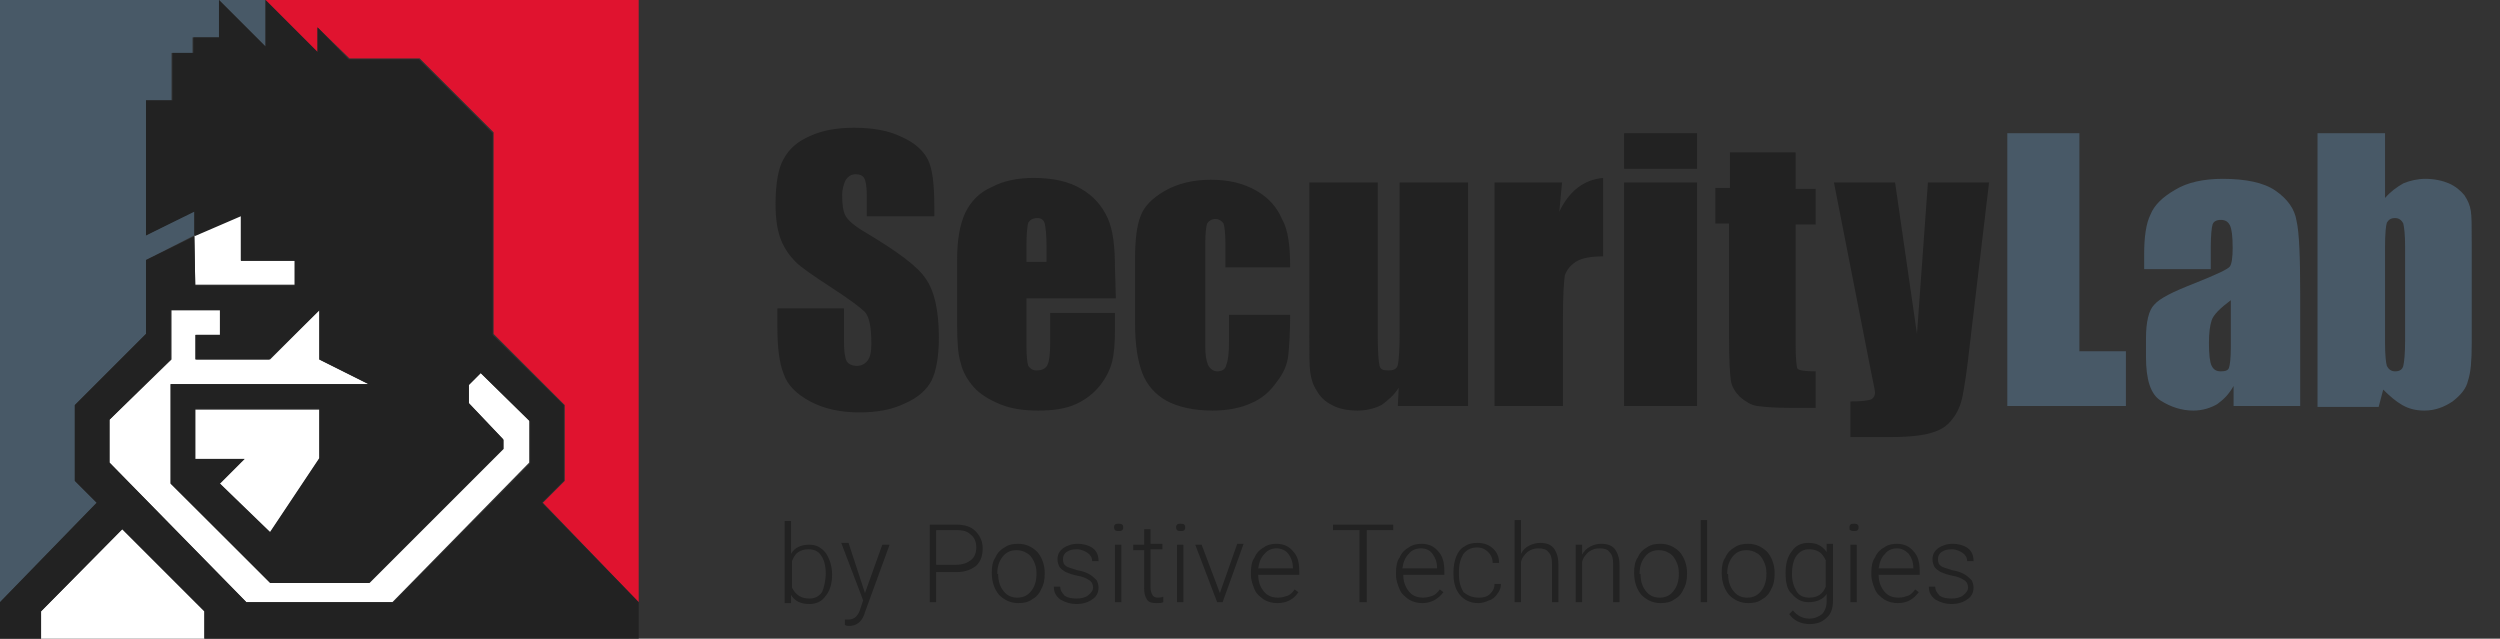
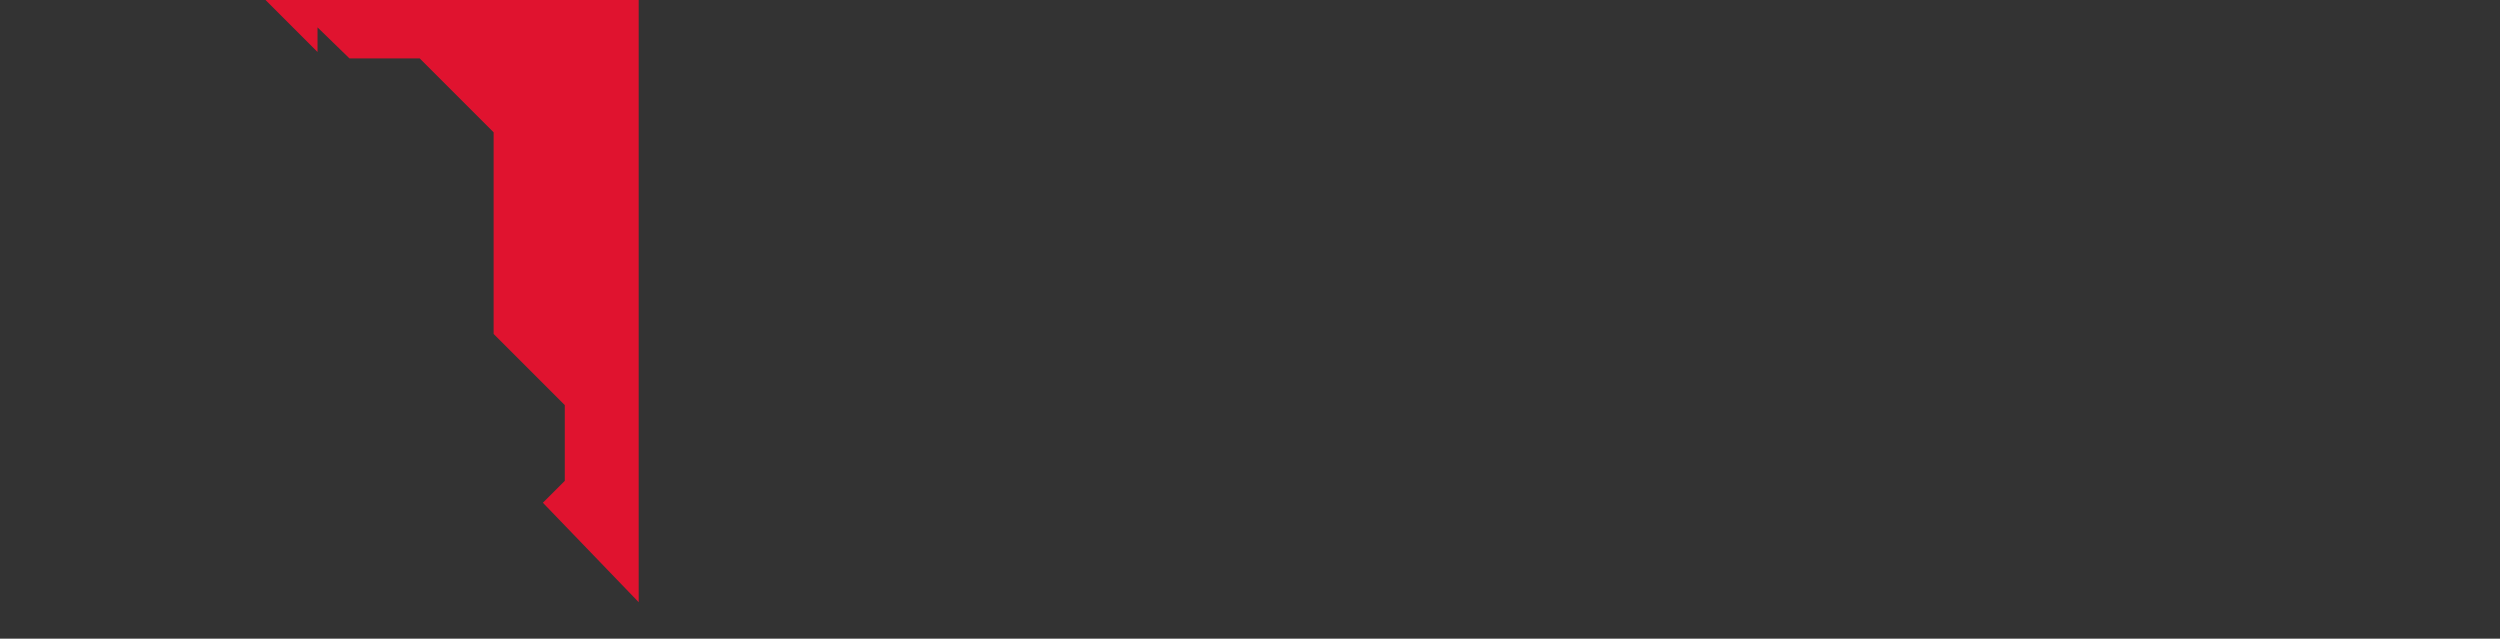
<svg xmlns="http://www.w3.org/2000/svg" width="274" height="70" viewBox="0 0 274 70" fill="none">
  <rect x="0" y="0" width="274" height="70" fill="#333333" stroke="none" />
  <g clip-path="url(#clip0_2138_7632)">
-     <path d="M12 50.7L27 66H43L58 50.7V46.1L52.6 40.8L51.3 42.1V44.1L55.1 48.1V49.1L40.4 63.8H29.6L18.7 53V42.1H40.4L35 39.4V34L29.6 39.4H21.5V36.7H24.2V34H18.8V39.4L12 46V50.7ZM13.4 58L4.5 67V70H22.4V67L13.4 58ZM29.6 58.4L35 50.3V44.9H21.4V50.3H26.8L24.1 53L29.6 58.4ZM32.3 31.2V28.5H26.4V23.6L21.3 25.8L21.4 31.2H32.3Z" fill="white" />
-     <path d="M0 66L10.6 55.1L8.2 52.7V44.4L16 36.6V28.5L21.3 25.8V23.1L16 25.8V11H18.8V5.8H21.1V4.1H24V0H0V66ZM29.1 5.1V0H24L29.1 5.1ZM227.9 14.6V38.5H233V44.5H220V14.6H227.9ZM242.1 29.5H235V27.9C235 26 235.2 24.5 235.7 23.5C236.1 22.5 237 21.6 238.4 20.8C239.7 20 241.5 19.6 243.6 19.6C246.1 19.6 248.1 20 249.4 20.9C250.7 21.8 251.5 22.9 251.7 24.2C252 25.5 252.1 28.2 252.1 32.2V44.5H244.8V42.3C244.3 43.2 243.7 43.8 243 44.3C242.3 44.7 241.4 45 240.4 45C239.1 45 237.9 44.6 236.8 43.9C235.7 43.2 235.2 41.6 235.2 39.1V37.1C235.2 35.3 235.5 34 236.1 33.4C236.7 32.7 238.1 32 240.4 31.1C242.9 30.1 244.2 29.5 244.4 29.2C244.6 28.9 244.7 28.2 244.7 27.2C244.7 25.9 244.6 25.1 244.4 24.7C244.2 24.3 243.9 24.1 243.4 24.1C242.9 24.1 242.6 24.3 242.5 24.6C242.4 24.9 242.3 25.8 242.3 27.1V29.5H242.1ZM244.5 32.9C243.3 33.8 242.6 34.5 242.4 35.1C242.2 35.7 242.1 36.5 242.1 37.6C242.1 38.9 242.2 39.7 242.4 40.1C242.6 40.5 242.9 40.7 243.4 40.7C243.9 40.7 244.2 40.6 244.3 40.3C244.4 40 244.5 39.3 244.5 38V32.9ZM261.4 14.6V21.7C262 21 262.7 20.5 263.4 20.1C264.1 19.8 265 19.6 265.8 19.6C266.8 19.6 267.7 19.8 268.4 20.1C269.1 20.4 269.7 20.9 270.1 21.4C270.5 22 270.7 22.5 270.8 23.1C270.9 23.7 270.9 24.8 270.9 26.6V37.7C270.9 39.5 270.8 40.8 270.5 41.7C270.3 42.6 269.7 43.3 268.8 44C267.9 44.6 266.9 45 265.7 45C264.8 45 264 44.8 263.3 44.4C262.6 44 261.9 43.4 261.2 42.7L260.7 44.6H254V14.6H261.4ZM263.6 27C263.6 25.7 263.5 24.9 263.4 24.5C263.2 24.1 262.9 23.9 262.5 23.9C262 23.9 261.8 24.1 261.6 24.4C261.5 24.7 261.4 25.6 261.4 27V37.6C261.4 38.9 261.5 39.8 261.6 40.1C261.8 40.5 262.1 40.7 262.5 40.7C263 40.7 263.3 40.5 263.4 40.1C263.5 39.7 263.6 38.8 263.6 37.3V27Z" fill="#485967" />
    <path d="M29.1 0L34.8 5.7V3L38.3 6.4H46L54.1 14.5V36.6L61.9 44.4V52.7L59.5 55.1L70 66V0H29.1Z" fill="#E0132F" />
-     <path d="M59.4 55.1L61.8 52.7V44.4L54 36.7V14.6L45.9 6.5H38.2L34.8 3V5.7L29.1 0V5.1L24 0V4.1H21.2V5.8H18.9V11H16V25.8L21.3 23.2V25.9L26.4 23.7V28.6H32.3V31.3H21.4L21.3 25.9L16 28.5V36.6L8.2 44.4V52.7L10.6 55.1L0 66V70H4.5V67L13.4 58L22.4 67V70H70V66L59.4 55.1ZM27 66L12 50.7V46L18.7 39.4V34H24.1V36.7H21.4V39.4H29.5L35 34V39.4L40.4 42.1H18.7V53L29.6 63.9H40.5L55.2 49.2V48.2L51.4 44.2V42.2L52.7 40.9L58.1 46.2V50.8L43.1 66H27ZM21.4 50.2V44.8H35V50.2L29.6 58.3L24.1 53L26.8 50.3H21.4V50.2ZM102.3 23.7H95V21.5C95 20.5 94.9 19.8 94.7 19.5C94.5 19.2 94.2 19.1 93.8 19.1C93.3 19.1 93 19.3 92.7 19.7C92.5 20.1 92.3 20.7 92.3 21.4C92.3 22.4 92.4 23.2 92.7 23.7C93 24.2 93.7 24.8 94.9 25.5C98.4 27.6 100.6 29.2 101.5 30.6C102.4 31.9 102.9 34 102.9 37C102.9 39.1 102.6 40.7 102.1 41.7C101.6 42.7 100.6 43.6 99.2 44.2C97.8 44.9 96.1 45.2 94.2 45.2C92.1 45.2 90.3 44.8 88.8 44C87.3 43.2 86.3 42.2 85.9 41C85.4 39.8 85.2 38 85.2 35.8V33.8H92.5V37.4C92.5 38.5 92.6 39.2 92.8 39.6C93 39.9 93.4 40.1 93.9 40.1C94.4 40.1 94.8 39.9 95.1 39.5C95.4 39.1 95.5 38.5 95.5 37.7C95.5 35.9 95.3 34.8 94.8 34.2C94.3 33.7 93.1 32.8 91.1 31.5C89.1 30.2 87.8 29.3 87.2 28.7C86.6 28.1 86 27.3 85.6 26.3C85.2 25.3 85 24 85 22.4C85 20.1 85.3 18.4 85.9 17.4C86.5 16.3 87.4 15.5 88.8 14.9C90.1 14.3 91.7 14 93.6 14C95.6 14 97.4 14.3 98.8 15C100.2 15.6 101.2 16.5 101.7 17.5C102.2 18.5 102.4 20.2 102.4 22.6V23.7H102.3ZM122.3 32.7H112.5V38C112.5 39.1 112.6 39.8 112.7 40.1C112.9 40.4 113.2 40.6 113.6 40.6C114.2 40.6 114.6 40.4 114.8 40C115 39.6 115.1 38.8 115.1 37.5V34.3H122.2V36.1C122.2 37.6 122.1 38.8 121.9 39.6C121.7 40.4 121.3 41.3 120.6 42.2C119.9 43.1 119 43.8 117.9 44.3C116.8 44.8 115.4 45 113.8 45C112.2 45 110.8 44.8 109.6 44.3C108.4 43.8 107.4 43.2 106.7 42.4C106 41.6 105.5 40.7 105.3 39.8C105 38.9 104.9 37.5 104.9 35.6V28.4C104.9 26.3 105.2 24.6 105.8 23.3C106.4 22.1 107.3 21.1 108.7 20.5C110 19.8 111.6 19.5 113.3 19.5C115.4 19.5 117.2 19.9 118.5 20.7C119.9 21.5 120.8 22.6 121.4 23.9C122 25.2 122.2 27.1 122.2 29.4L122.3 32.7ZM114.7 28.7V27C114.7 25.7 114.6 24.9 114.5 24.5C114.4 24.1 114.1 23.9 113.7 23.9C113.2 23.9 112.9 24.1 112.7 24.4C112.6 24.7 112.5 25.6 112.5 26.9V28.7H114.7ZM141.4 29.3H134.3V26.5C134.3 25.5 134.2 24.8 134.1 24.5C133.9 24.2 133.6 24 133.2 24C132.8 24 132.5 24.2 132.3 24.5C132.2 24.8 132.1 25.5 132.1 26.6V38C132.1 38.9 132.2 39.5 132.4 40C132.6 40.4 133 40.7 133.4 40.7C133.9 40.7 134.3 40.5 134.4 40C134.6 39.5 134.7 38.7 134.7 37.4V34.5H141.4C141.4 36.5 141.3 37.9 141.2 38.9C141.1 39.9 140.7 40.9 139.9 41.9C139.2 42.9 138.3 43.7 137.1 44.2C136 44.7 134.6 45 132.9 45C130.8 45 129.1 44.6 127.8 43.9C126.6 43.2 125.7 42.2 125.2 40.9C124.7 39.6 124.4 37.8 124.4 35.4V28.4C124.4 26.3 124.6 24.7 125 23.7C125.4 22.6 126.3 21.7 127.7 20.9C129.1 20.1 130.8 19.7 132.7 19.7C134.7 19.7 136.3 20.1 137.7 20.9C139.1 21.7 140 22.8 140.5 24C141.2 25.2 141.4 27 141.4 29.3ZM160.9 20V44.5H153.2L153.3 42.5C152.8 43.3 152.1 43.9 151.4 44.4C150.6 44.8 149.7 45 148.8 45C147.7 45 146.7 44.8 146 44.4C145.2 44 144.7 43.5 144.3 42.8C143.9 42.2 143.7 41.5 143.6 40.8C143.5 40.1 143.5 38.7 143.5 36.6V20H151V36.7C151 38.6 151.1 39.7 151.2 40.1C151.3 40.5 151.6 40.6 152.2 40.6C152.8 40.6 153.1 40.4 153.2 40C153.3 39.6 153.4 38.4 153.4 36.4V20H160.9ZM171.2 20L170.9 23.2C172 20.9 173.6 19.7 175.7 19.5V28.1C174.3 28.1 173.3 28.3 172.7 28.7C172.1 29.1 171.7 29.6 171.5 30.2C171.4 30.9 171.3 32.4 171.3 34.8V44.5H163.8V20H171.2ZM186 14.6V18.5H178V14.6H186ZM186 20V44.5H178V20H186ZM196.8 16.8V20.7H199V24.6H196.8V37.7C196.8 39.3 196.9 40.2 197 40.4C197.2 40.6 197.8 40.7 199 40.7V44.7H196.1C194.5 44.7 193.3 44.6 192.6 44.5C191.9 44.4 191.3 44 190.7 43.5C190.2 43 189.8 42.4 189.7 41.7C189.6 41 189.5 39.5 189.5 37V24.5H188V20.6H189.6V16.7H196.8V16.8ZM218 20L215.9 37.7C215.6 40.5 215.3 42.4 215.1 43.4C214.9 44.4 214.5 45.3 214 45.9C213.5 46.6 212.8 47.1 211.8 47.4C210.9 47.7 209.4 47.9 207.3 47.9H202.8V44C204 44 204.7 43.9 205 43.8C205.3 43.7 205.5 43.4 205.5 43C205.5 42.8 205.3 41.9 205 40.4L201 20H207.7L210.1 36.6L211.3 20H218ZM91.2 62.9C91.2 63.9 91 64.7 90.5 65.3C90.1 65.9 89.5 66.2 88.7 66.2C87.8 66.2 87.1 65.9 86.7 65.2V66.1H86V57.1H86.7V60.7C87.1 60 87.8 59.7 88.7 59.7C89.5 59.7 90 60 90.5 60.6C90.9 61.2 91.2 62 91.2 63V62.9ZM90.5 62.8C90.5 62 90.3 61.3 90 60.9C89.7 60.4 89.2 60.2 88.6 60.2C88.2 60.2 87.8 60.3 87.5 60.5C87.2 60.7 87 61 86.8 61.5V64.4C87.2 65.2 87.8 65.6 88.7 65.6C89.3 65.6 89.7 65.4 90.1 64.9C90.3 64.4 90.5 63.7 90.5 62.8ZM94.8 65L96.7 59.7H97.5L94.8 67.1L94.7 67.4C94.4 68.2 93.8 68.6 93.1 68.6C92.9 68.6 92.8 68.6 92.6 68.5V67.9H93C93.3 67.9 93.6 67.8 93.8 67.6C94 67.4 94.2 67.1 94.3 66.7L94.6 65.8L92.2 59.5H93L94.8 65ZM102.6 62.5V66H101.9V57.5H104.8C105.7 57.5 106.4 57.7 106.9 58.2C107.4 58.7 107.7 59.3 107.7 60.1C107.7 60.9 107.5 61.5 107 62C106.5 62.4 105.8 62.7 104.9 62.7H102.6V62.5ZM102.6 61.9H104.8C105.5 61.9 106 61.7 106.4 61.4C106.8 61.1 107 60.6 107 60C107 59.4 106.8 58.9 106.4 58.6C106 58.2 105.5 58.1 104.8 58.1H102.6V61.9ZM108.7 62.7C108.7 62.1 108.8 61.5 109.1 61.1C109.3 60.6 109.7 60.2 110.1 60C110.5 59.7 111 59.6 111.6 59.6C112.4 59.6 113.1 59.9 113.7 60.5C114.2 61.1 114.5 61.9 114.5 62.8V62.9C114.5 63.5 114.4 64.1 114.1 64.6C113.9 65.1 113.5 65.5 113.1 65.7C112.7 66 112.2 66.1 111.6 66.1C110.8 66.1 110.1 65.8 109.5 65.2C109 64.6 108.7 63.8 108.7 62.8V62.7ZM109.4 62.9C109.4 63.7 109.6 64.3 110 64.8C110.4 65.3 110.9 65.5 111.5 65.5C112.1 65.5 112.6 65.3 113 64.8C113.4 64.3 113.6 63.7 113.6 62.9V62.8C113.6 62.3 113.5 61.9 113.3 61.5C113.1 61.1 112.9 60.8 112.5 60.6C112.2 60.4 111.8 60.3 111.4 60.3C110.8 60.3 110.3 60.5 109.9 61C109.5 61.5 109.3 62.1 109.3 62.9H109.4ZM119.8 64.4C119.8 64.1 119.7 63.8 119.4 63.6C119.1 63.4 118.7 63.2 118.1 63.1C117.5 63 117.1 62.8 116.8 62.7C116.5 62.5 116.3 62.4 116.1 62.1C116 61.9 115.9 61.6 115.9 61.3C115.9 60.8 116.1 60.4 116.5 60.1C116.9 59.8 117.5 59.6 118.1 59.6C118.8 59.6 119.4 59.8 119.8 60.1C120.2 60.4 120.4 60.9 120.4 61.5H119.7C119.7 61.1 119.5 60.8 119.2 60.6C118.9 60.4 118.5 60.2 118 60.2C117.5 60.2 117.2 60.3 116.9 60.5C116.6 60.7 116.5 61 116.5 61.3C116.5 61.6 116.6 61.9 116.8 62C117 62.2 117.5 62.3 118.1 62.5C118.7 62.6 119.2 62.8 119.5 63C119.8 63.2 120 63.4 120.2 63.6C120.3 63.8 120.4 64.1 120.4 64.4C120.4 64.9 120.2 65.4 119.7 65.7C119.3 66 118.7 66.2 118 66.2C117.3 66.2 116.7 66 116.2 65.7C115.7 65.3 115.5 64.9 115.5 64.3H116.2C116.2 64.7 116.4 65 116.7 65.3C117 65.5 117.4 65.6 118 65.6C118.5 65.6 118.9 65.5 119.2 65.3C119.6 65 119.8 64.7 119.8 64.4ZM122.9 66H122.2V59.7H122.9V66ZM122.1 57.8C122.1 57.7 122.1 57.6 122.2 57.5C122.3 57.4 122.4 57.4 122.6 57.4C122.7 57.4 122.9 57.4 123 57.5C123.1 57.6 123.1 57.7 123.1 57.8C123.1 57.9 123.1 58 123 58.1C122.9 58.2 122.8 58.2 122.6 58.2C122.5 58.2 122.3 58.2 122.2 58.1C122.2 58.1 122.1 58 122.1 57.8ZM126.1 58V59.6H127.4V60.2H126.1V64.4C126.1 64.8 126.2 65 126.3 65.2C126.4 65.4 126.6 65.5 126.9 65.5C127 65.5 127.2 65.5 127.5 65.4V66C127.3 66.1 127.1 66.1 126.7 66.1C126.2 66.1 125.9 66 125.7 65.7C125.5 65.4 125.4 65 125.4 64.5V60.3H124.2V59.7H125.4V58H126.1ZM129.7 66H129V59.7H129.7V66ZM128.9 57.8C128.9 57.7 128.9 57.6 129 57.5C129.1 57.4 129.2 57.4 129.4 57.4C129.5 57.4 129.7 57.4 129.8 57.5C129.9 57.6 129.9 57.7 129.9 57.8C129.9 57.9 129.9 58 129.8 58.1C129.7 58.2 129.6 58.2 129.4 58.2C129.3 58.2 129.1 58.2 129 58.1C129 58.1 128.9 58 128.9 57.8ZM133.7 65L135.6 59.6H136.3L134 66H133.4L131 59.7H131.7L133.7 65ZM140 66.1C139.5 66.1 139 66 138.5 65.7C138.1 65.4 137.7 65.1 137.5 64.6C137.3 64.1 137.1 63.6 137.1 63V62.7C137.1 62.1 137.2 61.5 137.5 61.1C137.7 60.6 138.1 60.2 138.5 60C138.9 59.7 139.4 59.6 139.9 59.6C140.7 59.6 141.3 59.9 141.7 60.4C142.2 60.9 142.4 61.6 142.4 62.6V63H137.9C137.9 63.7 138.1 64.3 138.5 64.8C138.9 65.3 139.4 65.5 140.1 65.5C140.5 65.5 140.8 65.4 141.1 65.3C141.4 65.2 141.7 64.9 141.9 64.6L142.3 64.9C141.8 65.7 141 66.1 140 66.1ZM139.9 60.1C139.4 60.1 138.9 60.3 138.6 60.7C138.2 61.1 138 61.6 137.9 62.3H141.7V62.2C141.7 61.6 141.5 61.1 141.2 60.7C140.9 60.3 140.4 60.1 139.9 60.1ZM152.7 58.1H149.8V66H149V58.1H146.1V57.5H152.7V58.1ZM155.9 66.1C155.4 66.1 154.9 66 154.4 65.7C154 65.4 153.6 65.1 153.4 64.6C153.2 64.1 153 63.6 153 63V62.7C153 62.1 153.1 61.5 153.4 61.1C153.6 60.6 154 60.2 154.4 60C154.8 59.7 155.3 59.6 155.8 59.6C156.6 59.6 157.2 59.9 157.6 60.4C158.1 60.9 158.3 61.6 158.3 62.6V63H153.8C153.8 63.7 154 64.3 154.4 64.8C154.8 65.3 155.3 65.5 156 65.5C156.4 65.5 156.7 65.4 157 65.3C157.3 65.2 157.6 64.9 157.8 64.6L158.2 64.9C157.6 65.7 156.8 66.1 155.9 66.1ZM155.7 60.1C155.2 60.1 154.7 60.3 154.4 60.7C154 61.1 153.8 61.6 153.7 62.3H157.5V62.2C157.5 61.6 157.3 61.1 157 60.7C156.7 60.3 156.3 60.1 155.7 60.1ZM162.1 65.5C162.6 65.5 163 65.4 163.3 65.1C163.6 64.8 163.8 64.5 163.8 64H164.5C164.5 64.4 164.4 64.7 164.1 65.1C163.9 65.4 163.6 65.7 163.2 65.8C162.8 66 162.4 66.1 162 66.1C161.2 66.1 160.5 65.8 160 65.2C159.5 64.6 159.3 63.8 159.3 62.9V62.7C159.3 62.1 159.4 61.5 159.6 61C159.8 60.5 160.1 60.1 160.5 59.9C160.9 59.6 161.4 59.5 161.9 59.5C162.6 59.5 163.2 59.7 163.6 60.1C164.1 60.5 164.3 61.1 164.3 61.7H163.6C163.6 61.2 163.4 60.8 163.1 60.5C162.8 60.2 162.4 60 161.9 60C161.3 60 160.8 60.2 160.4 60.7C160.1 61.2 159.9 61.8 159.9 62.6V63C159.9 63.8 160.1 64.4 160.4 64.9C160.9 65.3 161.4 65.5 162.1 65.5ZM166.7 60.7C166.9 60.3 167.2 60 167.6 59.8C168 59.6 168.4 59.5 168.8 59.5C169.5 59.5 170 59.7 170.3 60.1C170.6 60.5 170.8 61.1 170.8 61.8V66H170.1V61.8C170.1 61.2 170 60.8 169.7 60.5C169.5 60.2 169.1 60.1 168.6 60.1C168.2 60.1 167.8 60.2 167.4 60.5C167.1 60.8 166.8 61.1 166.7 61.6V66H166V57H166.7V60.7ZM173.4 59.7V60.8C173.6 60.4 173.9 60.1 174.3 59.9C174.7 59.7 175 59.6 175.5 59.6C176.2 59.6 176.7 59.8 177 60.2C177.3 60.6 177.5 61.2 177.5 61.9V66H176.8V61.8C176.8 61.2 176.7 60.8 176.4 60.5C176.2 60.2 175.8 60.1 175.3 60.1C174.9 60.1 174.5 60.2 174.1 60.5C173.8 60.8 173.5 61.1 173.4 61.6V66H172.7V59.7H173.4ZM179.1 62.7C179.1 62.1 179.2 61.5 179.5 61.1C179.7 60.6 180.1 60.2 180.5 60C180.9 59.7 181.4 59.6 182 59.6C182.8 59.6 183.5 59.9 184.1 60.5C184.6 61.1 184.9 61.9 184.9 62.8V62.9C184.9 63.5 184.8 64.1 184.5 64.6C184.3 65.1 183.9 65.5 183.5 65.7C183.1 66 182.6 66.1 182 66.1C181.2 66.1 180.5 65.8 179.9 65.2C179.4 64.6 179.1 63.8 179.1 62.8V62.7ZM179.8 62.9C179.8 63.7 180 64.3 180.4 64.8C180.8 65.3 181.3 65.5 181.9 65.5C182.5 65.5 183 65.3 183.4 64.8C183.8 64.3 184 63.7 184 62.9V62.8C184 62.3 183.9 61.9 183.7 61.5C183.5 61.1 183.3 60.8 182.9 60.6C182.6 60.4 182.2 60.3 181.8 60.3C181.2 60.3 180.7 60.5 180.3 61C179.9 61.5 179.7 62.1 179.7 62.9H179.8ZM187.1 66H186.4V57H187.1V66ZM188.7 62.7C188.7 62.1 188.8 61.5 189.1 61.1C189.3 60.6 189.7 60.2 190.1 60C190.5 59.7 191 59.6 191.6 59.6C192.4 59.6 193.1 59.9 193.7 60.5C194.2 61.1 194.5 61.9 194.5 62.8V62.9C194.5 63.5 194.4 64.1 194.1 64.6C193.9 65.1 193.5 65.5 193.1 65.7C192.7 66 192.2 66.1 191.6 66.1C190.8 66.1 190.1 65.8 189.5 65.2C189 64.6 188.7 63.8 188.7 62.8V62.7ZM189.4 62.9C189.4 63.7 189.6 64.3 190 64.8C190.4 65.3 190.9 65.5 191.5 65.5C192.1 65.5 192.6 65.3 193 64.8C193.4 64.3 193.6 63.7 193.6 62.9V62.8C193.6 62.3 193.5 61.9 193.3 61.5C193.1 61.1 192.9 60.8 192.5 60.6C192.2 60.4 191.8 60.3 191.4 60.3C190.8 60.3 190.3 60.5 189.9 61C189.5 61.5 189.3 62.1 189.3 62.9H189.4ZM195.7 62.8C195.7 61.8 195.9 61 196.4 60.4C196.8 59.8 197.4 59.5 198.2 59.5C199.1 59.5 199.7 59.8 200.2 60.5V59.6H200.9V65.8C200.9 66.6 200.7 67.3 200.2 67.7C199.7 68.2 199.1 68.4 198.3 68.4C197.9 68.4 197.4 68.3 197 68.1C196.6 67.9 196.3 67.6 196.1 67.3L196.5 66.9C197 67.5 197.6 67.8 198.3 67.8C198.9 67.8 199.3 67.6 199.7 67.3C200 67 200.2 66.5 200.2 65.9V65.1C199.8 65.7 199.1 66 198.2 66C197.5 66 196.9 65.7 196.4 65.1C195.9 64.7 195.7 63.9 195.7 62.8ZM196.4 62.9C196.4 63.7 196.6 64.3 196.9 64.8C197.2 65.3 197.7 65.5 198.3 65.5C199.2 65.5 199.8 65.1 200.1 64.3V61.4C199.9 61 199.7 60.7 199.4 60.5C199.1 60.3 198.7 60.2 198.3 60.2C197.7 60.2 197.3 60.4 196.9 60.9C196.6 61.3 196.4 62 196.4 62.9ZM203.5 66H202.8V59.7H203.5V66ZM202.7 57.8C202.7 57.7 202.7 57.6 202.8 57.5C202.9 57.4 203 57.4 203.2 57.4C203.3 57.4 203.5 57.4 203.6 57.5C203.7 57.6 203.7 57.7 203.7 57.8C203.7 57.9 203.7 58 203.6 58.1C203.5 58.2 203.4 58.2 203.2 58.2C203.1 58.2 202.9 58.2 202.8 58.1C202.7 58.1 202.7 58 202.7 57.8ZM208 66.1C207.5 66.1 207 66 206.5 65.7C206.1 65.4 205.7 65.1 205.5 64.6C205.3 64.1 205.1 63.6 205.1 63V62.7C205.1 62.1 205.2 61.5 205.5 61.1C205.7 60.6 206.1 60.2 206.5 60C206.9 59.7 207.4 59.6 207.9 59.6C208.7 59.6 209.3 59.9 209.7 60.4C210.2 60.9 210.4 61.6 210.4 62.6V63H205.9C205.9 63.7 206.1 64.3 206.5 64.8C206.9 65.3 207.4 65.5 208.1 65.5C208.5 65.5 208.8 65.4 209.1 65.3C209.4 65.2 209.7 64.9 209.9 64.6L210.3 64.9C209.7 65.7 209 66.1 208 66.1ZM207.9 60.1C207.4 60.1 206.9 60.3 206.6 60.7C206.2 61.1 206 61.6 205.9 62.3H209.7V62.2C209.7 61.6 209.5 61.1 209.2 60.7C208.8 60.3 208.4 60.1 207.9 60.1ZM215.7 64.4C215.7 64.1 215.6 63.8 215.3 63.6C215 63.4 214.6 63.2 214 63.1C213.4 63 213 62.8 212.7 62.7C212.4 62.5 212.2 62.4 212 62.1C211.9 61.9 211.8 61.6 211.8 61.3C211.8 60.8 212 60.4 212.4 60.1C212.8 59.8 213.4 59.6 214 59.6C214.7 59.6 215.3 59.8 215.7 60.1C216.1 60.4 216.3 60.9 216.3 61.5H215.6C215.6 61.1 215.4 60.8 215.1 60.6C214.8 60.4 214.4 60.2 213.9 60.2C213.4 60.2 213.1 60.3 212.8 60.5C212.5 60.7 212.4 61 212.4 61.3C212.4 61.6 212.5 61.9 212.7 62C212.9 62.2 213.4 62.3 214 62.5C214.6 62.6 215.1 62.8 215.4 63C215.7 63.2 215.9 63.4 216.1 63.6C216.2 63.8 216.3 64.1 216.3 64.4C216.3 64.9 216.1 65.4 215.6 65.7C215.2 66 214.6 66.2 213.9 66.2C213.2 66.2 212.6 66 212.1 65.7C211.6 65.3 211.4 64.9 211.4 64.3H212.1C212.1 64.7 212.3 65 212.6 65.3C212.9 65.5 213.3 65.6 213.9 65.6C214.4 65.6 214.8 65.5 215.1 65.3C215.5 65 215.7 64.7 215.7 64.4Z" fill="#222222" />
  </g>
  <defs>
    <clipPath id="clip0_2138_7632">
      <rect width="274" height="70" fill="white" />
    </clipPath>
  </defs>
</svg>